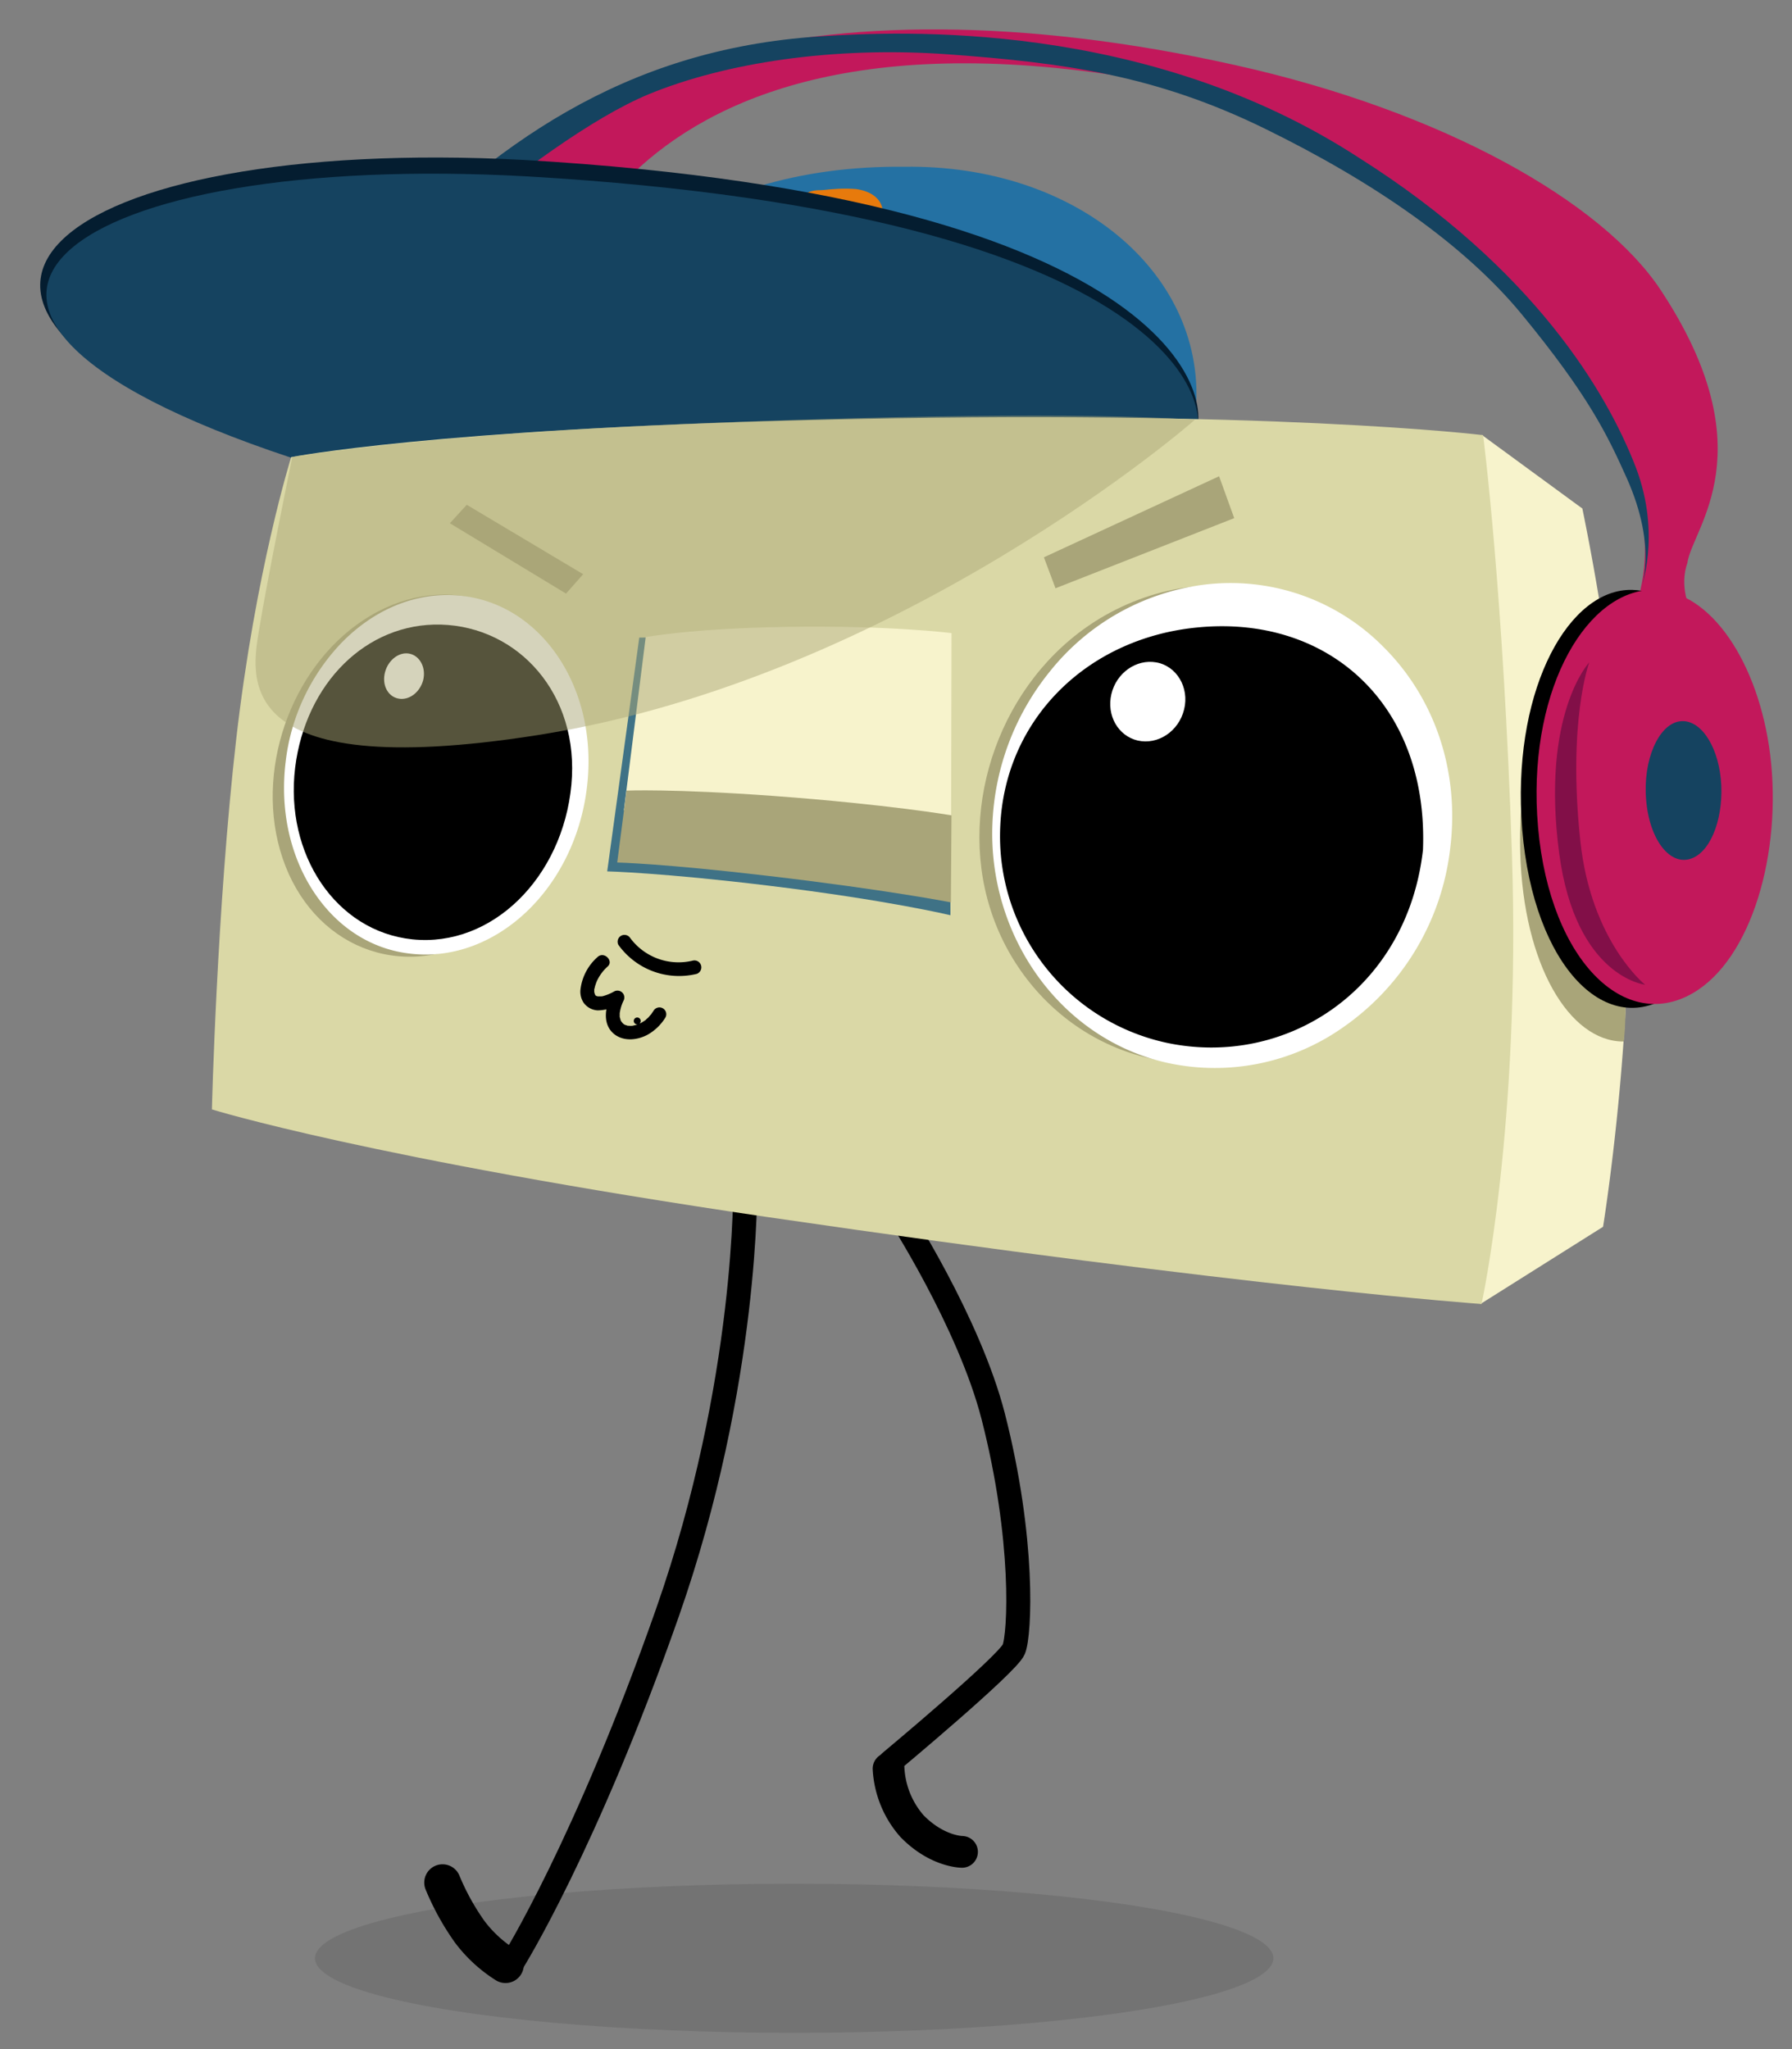
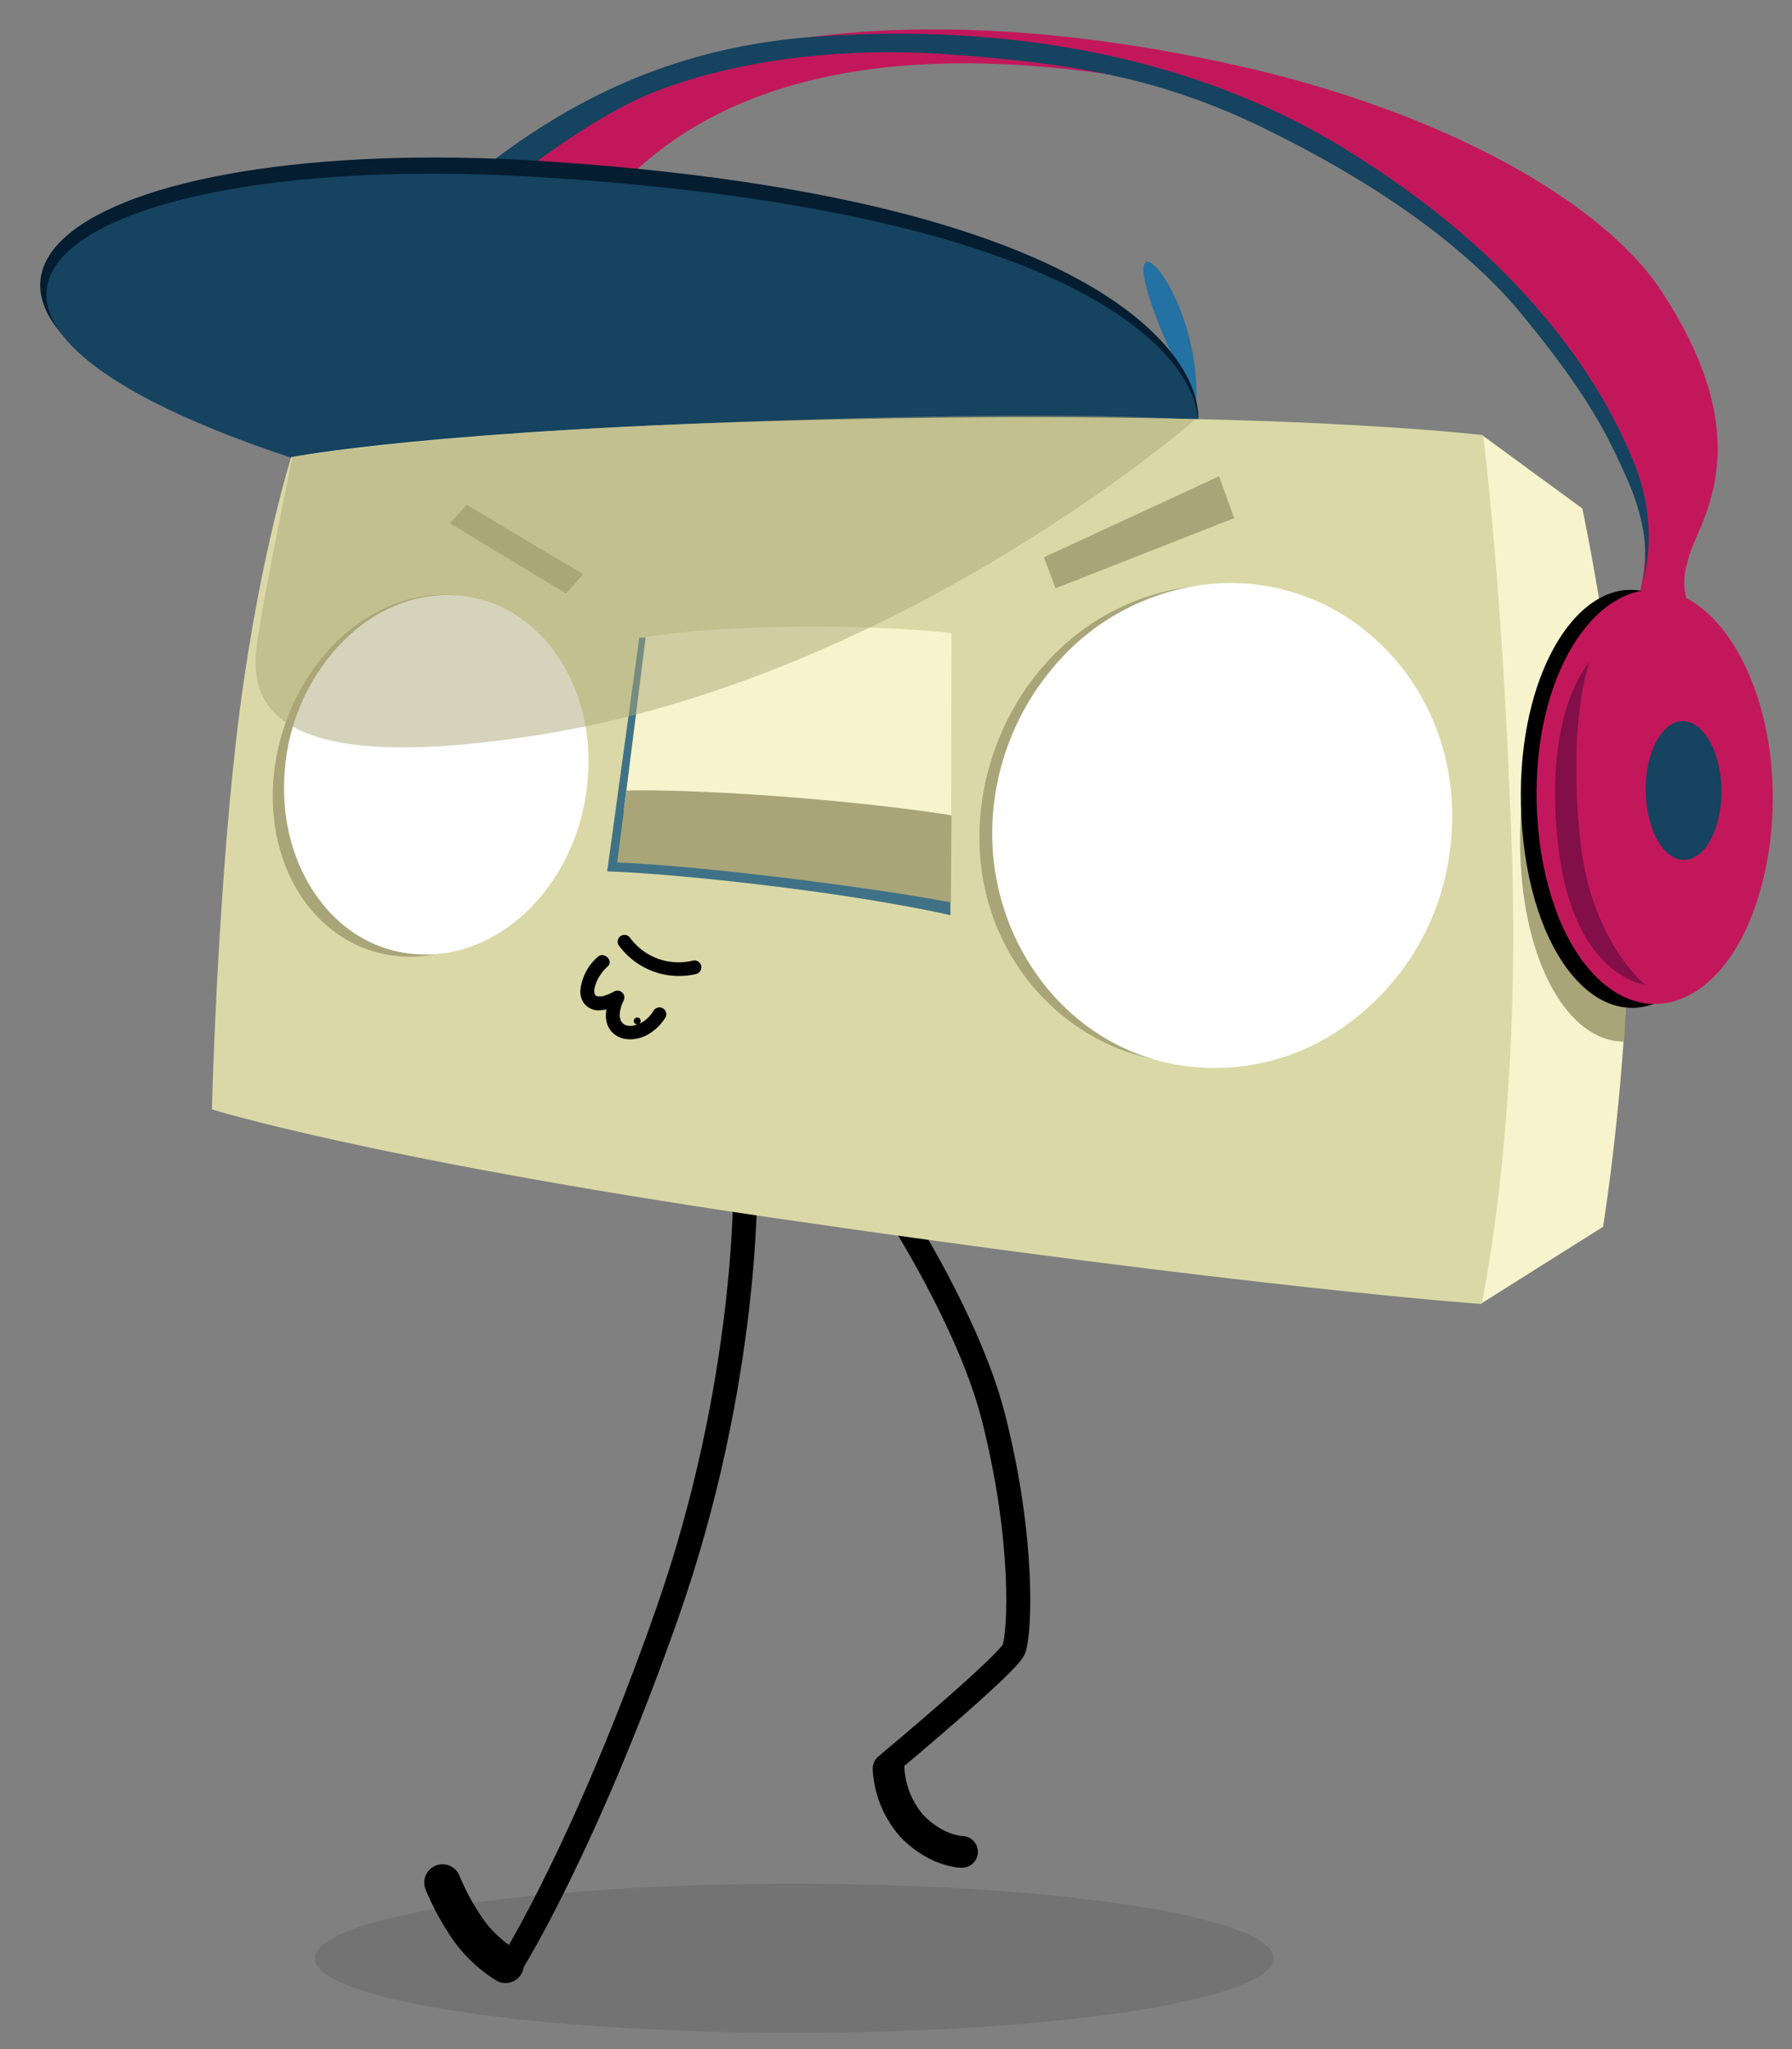
<svg xmlns="http://www.w3.org/2000/svg" id="Layer_1" data-name="Layer 1" width="434.75" height="497.05" viewBox="0 0 434.75 497.05">
  <rect x="0" y="0" width="434.75" height="497.05" fill="#808080" stroke="none" />
  <defs>
    <style>
      .cls-1 {
        opacity: 0.1;
      }

      .cls-1, .cls-13 {
        isolation: isolate;
      }

      .cls-2 {
        fill: #c2185b;
      }

      .cls-3 {
        fill: #154360;
      }

      .cls-15, .cls-16, .cls-4 {
        fill: none;
        stroke: #000;
        stroke-linecap: round;
        stroke-miterlimit: 10;
      }

      .cls-4 {
        stroke-width: 5.82px;
      }

      .cls-5 {
        fill: #f7f3cc;
      }

      .cls-6 {
        fill: #2471a3;
      }

      .cls-7 {
        fill: #e77a0c;
      }

      .cls-8 {
        fill: #041d30;
      }

      .cls-9 {
        fill: #dad8a6;
      }

      .cls-10 {
        fill: #a9a579;
      }

      .cls-11 {
        fill: #3f7286;
      }

      .cls-12 {
        fill: #fff;
      }

      .cls-13 {
        fill: #ada979;
        opacity: 0.5;
      }

      .cls-14 {
        fill: #820f48;
      }

      .cls-15 {
        stroke-width: 7.7px;
      }

      .cls-16 {
        stroke-width: 8.87px;
      }
    </style>
  </defs>
  <title>beatboy</title>
  <g>
    <ellipse class="cls-1" cx="192.67" cy="475" rx="116.26" ry="18.09" />
    <g>
      <g>
        <g>
          <path class="cls-2" d="M389.83,160.29S405.92,142,395.66,116c-18.74-47.36-73.22-88-112-95.47C143.75-6.35,132.19,80.26,132.19,80.26S75.12,77.35,77,78s40.77-48.28,94.45-63.83c32.24-9.4,76.57-9.88,128,1.57C350.3,27,388.75,49.05,402.84,70.27c26,39.26,7.72,57.73,6.53,66.26-3.73,10.75,7.4,21.38,7.4,21.38Z" />
          <path class="cls-3" d="M397.93,143.33s5.29-13.28-1.08-30c-7-18.14-24.73-48.22-67.07-75C278.1,4.66,218.22,7.58,199,8.82,150.82,11.9,119.23,35.77,91,64.71,62,94.46,83.76,78.1,83.76,78.1s45.85-43.79,73.76-55.3c18.36-7.51,44.5-11.66,72.63-9.61,27.92,2.05,50.11,5,76.68,18s48.44,28.19,62.32,45C385.45,96,390,105.59,394.63,115.9,402.41,133.24,397.93,143.33,397.93,143.33Z" />
        </g>
        <g>
          <path class="cls-4" d="M180.79,287s.86,48-18.9,104.27-37.42,84.51-37.42,84.51" />
          <path class="cls-4" d="M217.78,294s17.28,26.62,23.17,49.52c7.67,29.92,6.48,52.92,5,56.54s-30,27.38-30,27.38" />
          <path class="cls-5" d="M359.48,105.48l24.41,17.87a594,594,0,0,1,10.42,75.22c3.35,45.31-5.4,99-5.4,99L359.16,316.3,357.1,207.76l1.57-81.27Z" />
-           <path class="cls-6" d="M290.2,98.3c-1.78,33-36.88,61.4-79,63-42.88,1.67-82.57-25.49-79.76-59.4,2.75-33.48,36.45-62,88-61.45C260.55,39.87,292,65.63,290.2,98.3Z" />
-           <path class="cls-7" d="M185.71,69.08q3.16-7.7,5.83-14.26c.76-1.84,1.51-3.67,2.11-5.4.81-2.21,2.48-3.24,5.13-3.29,1.19,0,2.43-.22,3.67-.27a33.92,33.92,0,0,1,5.24,0c5.72.81,8.1,4.7,5.35,9.77-.49.86-1,1.73-1.62,2.7.7.43,1.35.81,2,1.24,5.51,3.73,4.16,10.75-3.29,13.18a24.26,24.26,0,0,1-13.82.54c1.73-.59,3.51-1.08,5.24-1.84a38.75,38.75,0,0,0,6.37-3.13c2.27-1.51,1.84-3.29-.7-3.67a24.9,24.9,0,0,0-4.91,0c-1,.05-2.05.49-3,.54-2.21.16-3.78-.86-4-2.43s.59-3.13,2.48-4.27c1.08-.65,2.27-1.19,3.4-1.84a12.94,12.94,0,0,0,2.38-1.57c.65-.7,1.46-1.67,1.3-2.21s-1.35-.86-2.16-.92a39.07,39.07,0,0,0-4.27.11q-5.43,8-11.66,17.17A5.22,5.22,0,0,1,185.71,69.08Z" />
+           <path class="cls-6" d="M290.2,98.3C260.55,39.87,292,65.63,290.2,98.3Z" />
          <path class="cls-8" d="M288.42,108.18c-17.39,17.55-48.22,23.44-104.92,25-62.8,1.67-78.95-10.37-113.45-23.11C-40.55,73.4,14.37,32.85,127,38.79,286.8,48.08,297.49,99.05,288.42,108.18Z" />
          <path class="cls-3" d="M288.36,109.37c-17.33,17.44-48,24.89-104.44,26.35-62.48,1.62-78.79-11.93-113.24-24.68C-39.63,74.48,17.71,36.63,128,42.79,286.63,52.07,297.43,100.3,288.36,109.37Z" />
          <path class="cls-9" d="M359.43,316.3S304.18,312.46,186,295.18C89.59,281,51.41,269.1,51.41,269.1s1.19-48.71,5.89-89.75,13.34-68.47,13.34-68.47,34.45-6.75,126.25-9c111-2.75,162.92,3.67,162.92,3.67s4.91,37.8,7,101.79C368.93,273.15,359.43,316.3,359.43,316.3Z" />
          <path class="cls-10" d="M344.52,179.35c11.45,36.13-12.1,72-45.79,77.81-27.7,4.75-52.43-13.45-59.24-39.31-6.64-25.27,4.64-54.86,28.51-68.53C296.79,132.91,333.45,144.41,344.52,179.35Z" />
          <path class="cls-10" d="M138.3,167.26c8.1,22.41-2.38,50.17-23.11,60.8-20,10.26-41,0-47.25-21.87-6-21,3.62-46,21.87-56.81C108.65,138.2,130.47,145.71,138.3,167.26Z" />
          <g>
            <path class="cls-11" d="M230.58,222s-15.17-3.67-44.17-7.18c-25.65-3.13-39.1-3.46-39.1-3.46l7.78-56.7,75.38-.92Z" />
            <g>
              <path class="cls-5" d="M230.74,203.54l-79.38-7,5.29-42s11.18-2.11,33.86-2.48c25.27-.43,40.34,1.51,40.34,1.51Z" />
              <path class="cls-10" d="M230.69,218.88S215,215.8,186.3,212.45c-25.43-3-36.56-3.24-36.56-3.24L152,191.77s11.07-.49,35.75,1.3c27.7,2.05,43.09,4.7,43.09,4.7Z" />
            </g>
          </g>
          <g>
            <path class="cls-12" d="M283,257.76c-26-5.89-43.36-31-42.23-58.05a62.53,62.53,0,0,1,13.88-36.77,57.09,57.09,0,0,1,37-21.06,52.11,52.11,0,0,1,43.79,14.85c12.64,12.47,18.63,30.19,16.42,48.76a61.36,61.36,0,0,1-26.08,43.74A54,54,0,0,1,283,257.76Z" />
-             <path d="M345.22,206.14c-3.83,33.86-33.16,52.92-62.1,46.82a51.26,51.26,0,0,1-40.45-52.54c1.13-26,21.11-45.63,47.79-48.22C322.27,149.06,346.57,170.82,345.22,206.14Z" />
          </g>
          <path class="cls-12" d="M287.28,172.06c-1.3,5.35-6.37,8.69-11.29,7.56-4.75-1.13-7.56-6.1-6.37-11.23s6-8.59,10.91-7.72S288.58,166.72,287.28,172.06Z" />
          <g>
            <path class="cls-12" d="M99.85,231.35c-9.83-1-18.36-6.59-24.08-15.55-5.56-8.75-7.83-19.71-6.48-30.94A50.14,50.14,0,0,1,82.78,156c7.45-7.67,16.74-11.83,26.3-11.66,9.83.16,18.79,4.86,25.16,13.34s9.4,19.82,8.32,31.7C140.29,214.72,120.75,233.62,99.85,231.35Z" />
-             <path d="M138.62,190.37c-2.11,22.46-19.22,39.47-38.56,37.48-18.63-1.94-31-20.68-28.46-41.63,2.54-20.52,17.28-35.15,35.32-34.72C125.71,152,140.67,168.34,138.62,190.37Z" />
          </g>
          <path class="cls-12" d="M102.66,165c-.81,3-3.51,5-6.1,4.43S92.61,166,93.42,163s3.51-5,6-4.43S103.41,162,102.66,165Z" />
          <polygon class="cls-10" points="299.43 125.68 256.07 142.69 253.26 135.18 295.76 115.52 299.43 125.68" />
          <polygon class="cls-10" points="137.32 143.98 109.14 126.92 113.24 122.44 141.48 139.28 137.32 143.98" />
          <path class="cls-13" d="M164.76,102.89c-61.83,2.59-93.85,7.94-93.85,7.94s-6.26,30.67-8,41.63c-1.84,11.18-7.72,37.64,67.39,25.87,87.7-13.77,159.73-76.52,159.57-76.52C262.93,100,212.71,100.89,164.76,102.89Z" />
          <g>
            <path d="M168.1,233a14.59,14.59,0,0,1-15.23-5.51,1.66,1.66,0,0,0-2.86,1.67,18.11,18.11,0,0,0,19,7.07,1.68,1.68,0,0,0-.86-3.24Z" />
            <path d="M145,232.11a12.46,12.46,0,0,0-4.16,7.78,4.91,4.91,0,0,0,.76,3.35,4.51,4.51,0,0,0,3.4,1.84,10.66,10.66,0,0,0,5.56-1.67l-2.27-2.27c-1.35,2.92-2.27,7,.49,9.5,2.32,2.05,5.78,1.73,8.37.32a12,12,0,0,0,4.32-4.21,1.66,1.66,0,0,0-2.86-1.67l-.32.49c-.05.05-.32.43-.16.27-.22.27-.49.54-.7.81s-.49.43-.7.65.05,0-.16.16l-.49.32a5.4,5.4,0,0,1-.76.43,1.62,1.62,0,0,0-.43.22.84.84,0,1,0-.22.05,4,4,0,0,1-.76.22c-.16.05-.27.05-.43.11s.32,0-.05,0a4.06,4.06,0,0,1-.81,0h-.32c-.22,0,.32.11.11,0a.32.32,0,0,1-.22-.05c-.22-.05-.49-.16-.7-.22-.05,0,.32.16.05,0a1.13,1.13,0,0,1-.32-.22c-.16-.11-.22-.22,0,0-.05-.05-.16-.11-.22-.22s-.16-.22-.22-.27.11.11.11.16-.11-.16-.16-.22l-.16-.32c-.11-.22-.05-.22,0,0-.05-.27-.16-.54-.22-.81s0,.16,0,.16V246a1.84,1.84,0,0,1,.05-.54c0-.05.05-.27,0-.05s.05-.16.05-.22a9.87,9.87,0,0,1,.81-2.43,1.67,1.67,0,0,0-2.27-2.27,11.57,11.57,0,0,1-2.54,1.08,2.3,2.3,0,0,1-.59.11c-.22.05-.16.05.05,0h-.76c-.49,0,.16.05-.11,0-.11-.05-.27-.05-.38-.11-.27-.05.38.16,0,0a.75.75,0,0,1-.22-.16c.38.22.16.11,0,0-.27-.32.05.22,0,0l-.16-.32c.27.38.05.16,0-.05s-.05-.27-.11-.38c.11.49,0,.11,0-.05v-.43a1.19,1.19,0,0,1,.05-.43c-.05.49,0,0,.05-.11a4.5,4.5,0,0,1,.22-.81l.16-.49c.05-.11.05-.16.11-.27-.05.22-.11.22,0,0a10.82,10.82,0,0,1,2.7-3.67c1.46-1.35-.92-3.73-2.48-2.27Z" />
          </g>
        </g>
        <path class="cls-10" d="M393.82,252.63c-13.07,0-24.25-18.63-25-45.79-.7-25.33,7.67-46.93,19.87-52.43C395.77,151.22,395.12,252.63,393.82,252.63Z" />
        <g>
          <path d="M422.28,183.4c2.75,23.81-4.1,50-17.55,58.37-16.31,10.21-33.86-9.5-35.64-43.69-1.62-31.64,11.66-55.3,26.84-55C408.67,143.28,419.69,160.83,422.28,183.4Z" />
          <path class="cls-2" d="M429.46,183.08c2.92,23.65-4.48,49.57-18.79,57.83-17.28,10-35.86-9.56-37.75-43.31-1.73-31.27,12.37-54.76,28.46-54.54C415,143.28,426.66,160.67,429.46,183.08Z" />
          <path class="cls-3" d="M417.48,188.91c.86,8.75-2.11,17.39-7,19.28-5.18,2.05-10.31-4.32-11.12-14.2-.81-9.67,3-18.14,8-19C412.24,174.17,416.61,180.38,417.48,188.91Z" />
          <path class="cls-14" d="M385.56,160.67s-11.77,12.47-7.29,46.33c4,30,20.84,31.86,20.84,31.86S386,228.38,383.4,204C380.27,174.92,385.56,160.67,385.56,160.67Z" />
        </g>
      </g>
      <path class="cls-15" d="M215.57,429a23,23,0,0,0,5.67,13.93c6.1,6.26,12.15,6.26,12.15,6.26" />
      <path class="cls-16" d="M122.64,476.57a32.67,32.67,0,0,1-8.69-8,60.47,60.47,0,0,1-6.59-11.93" />
    </g>
  </g>
</svg>